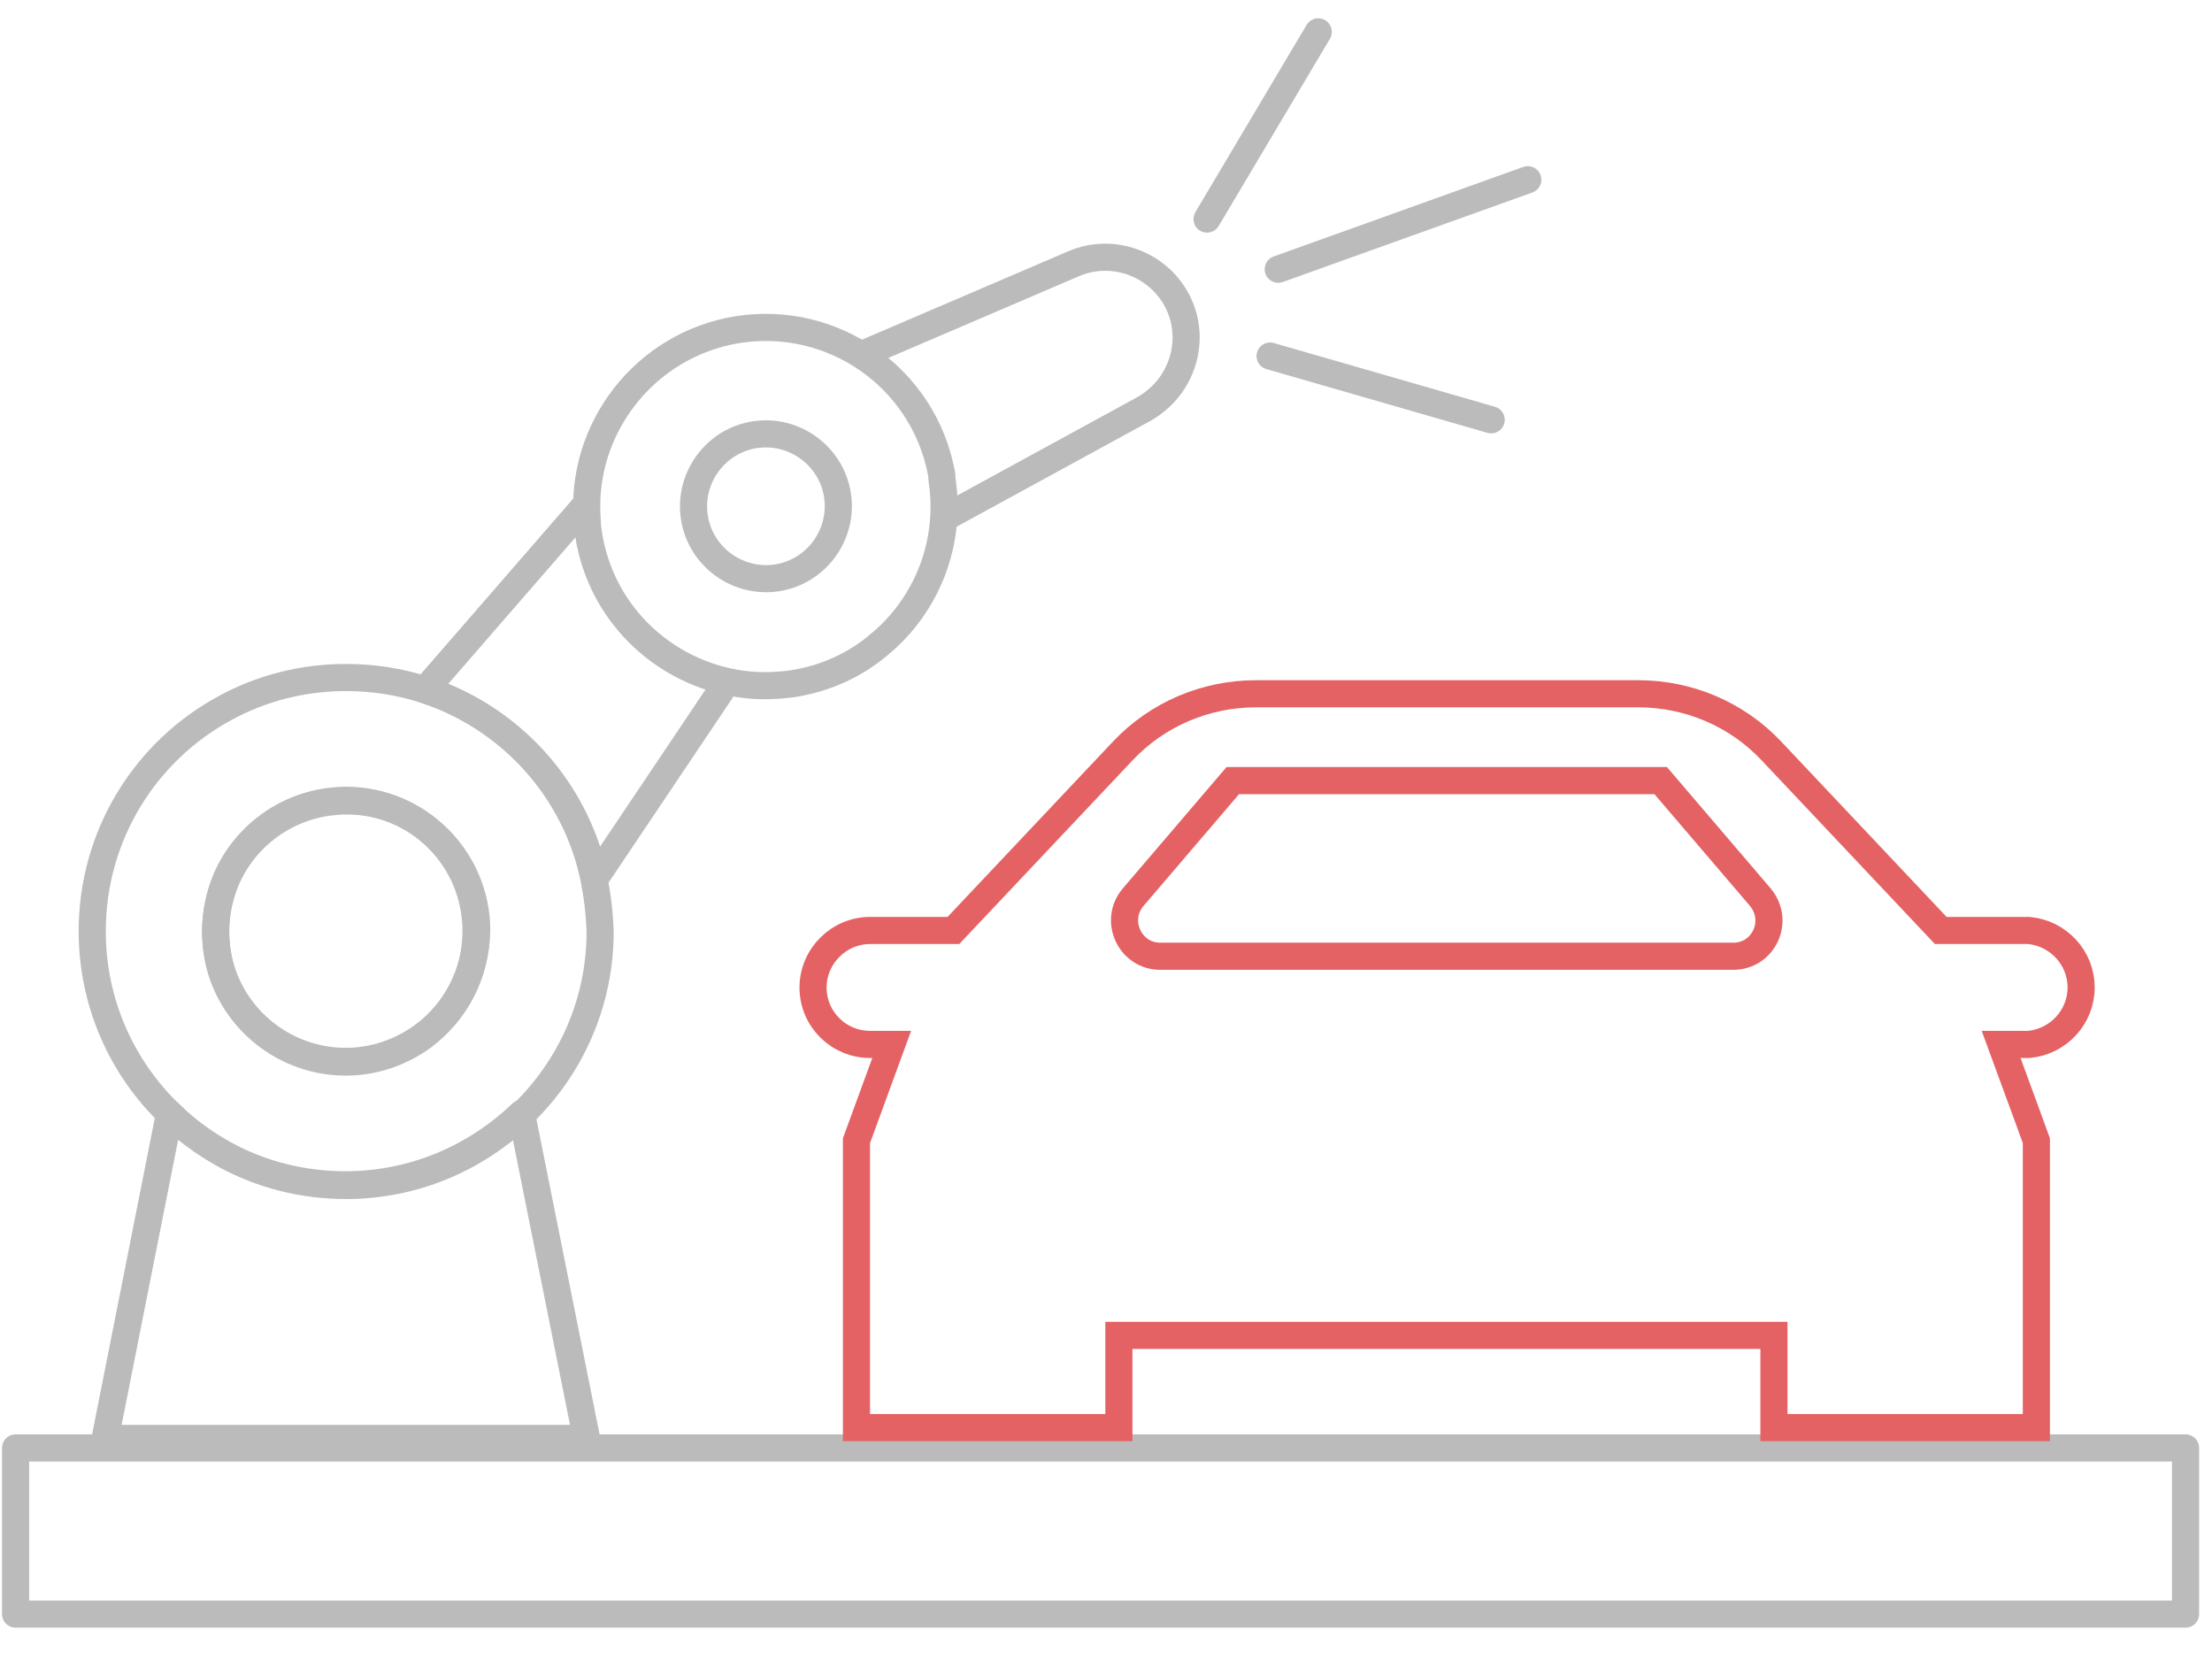
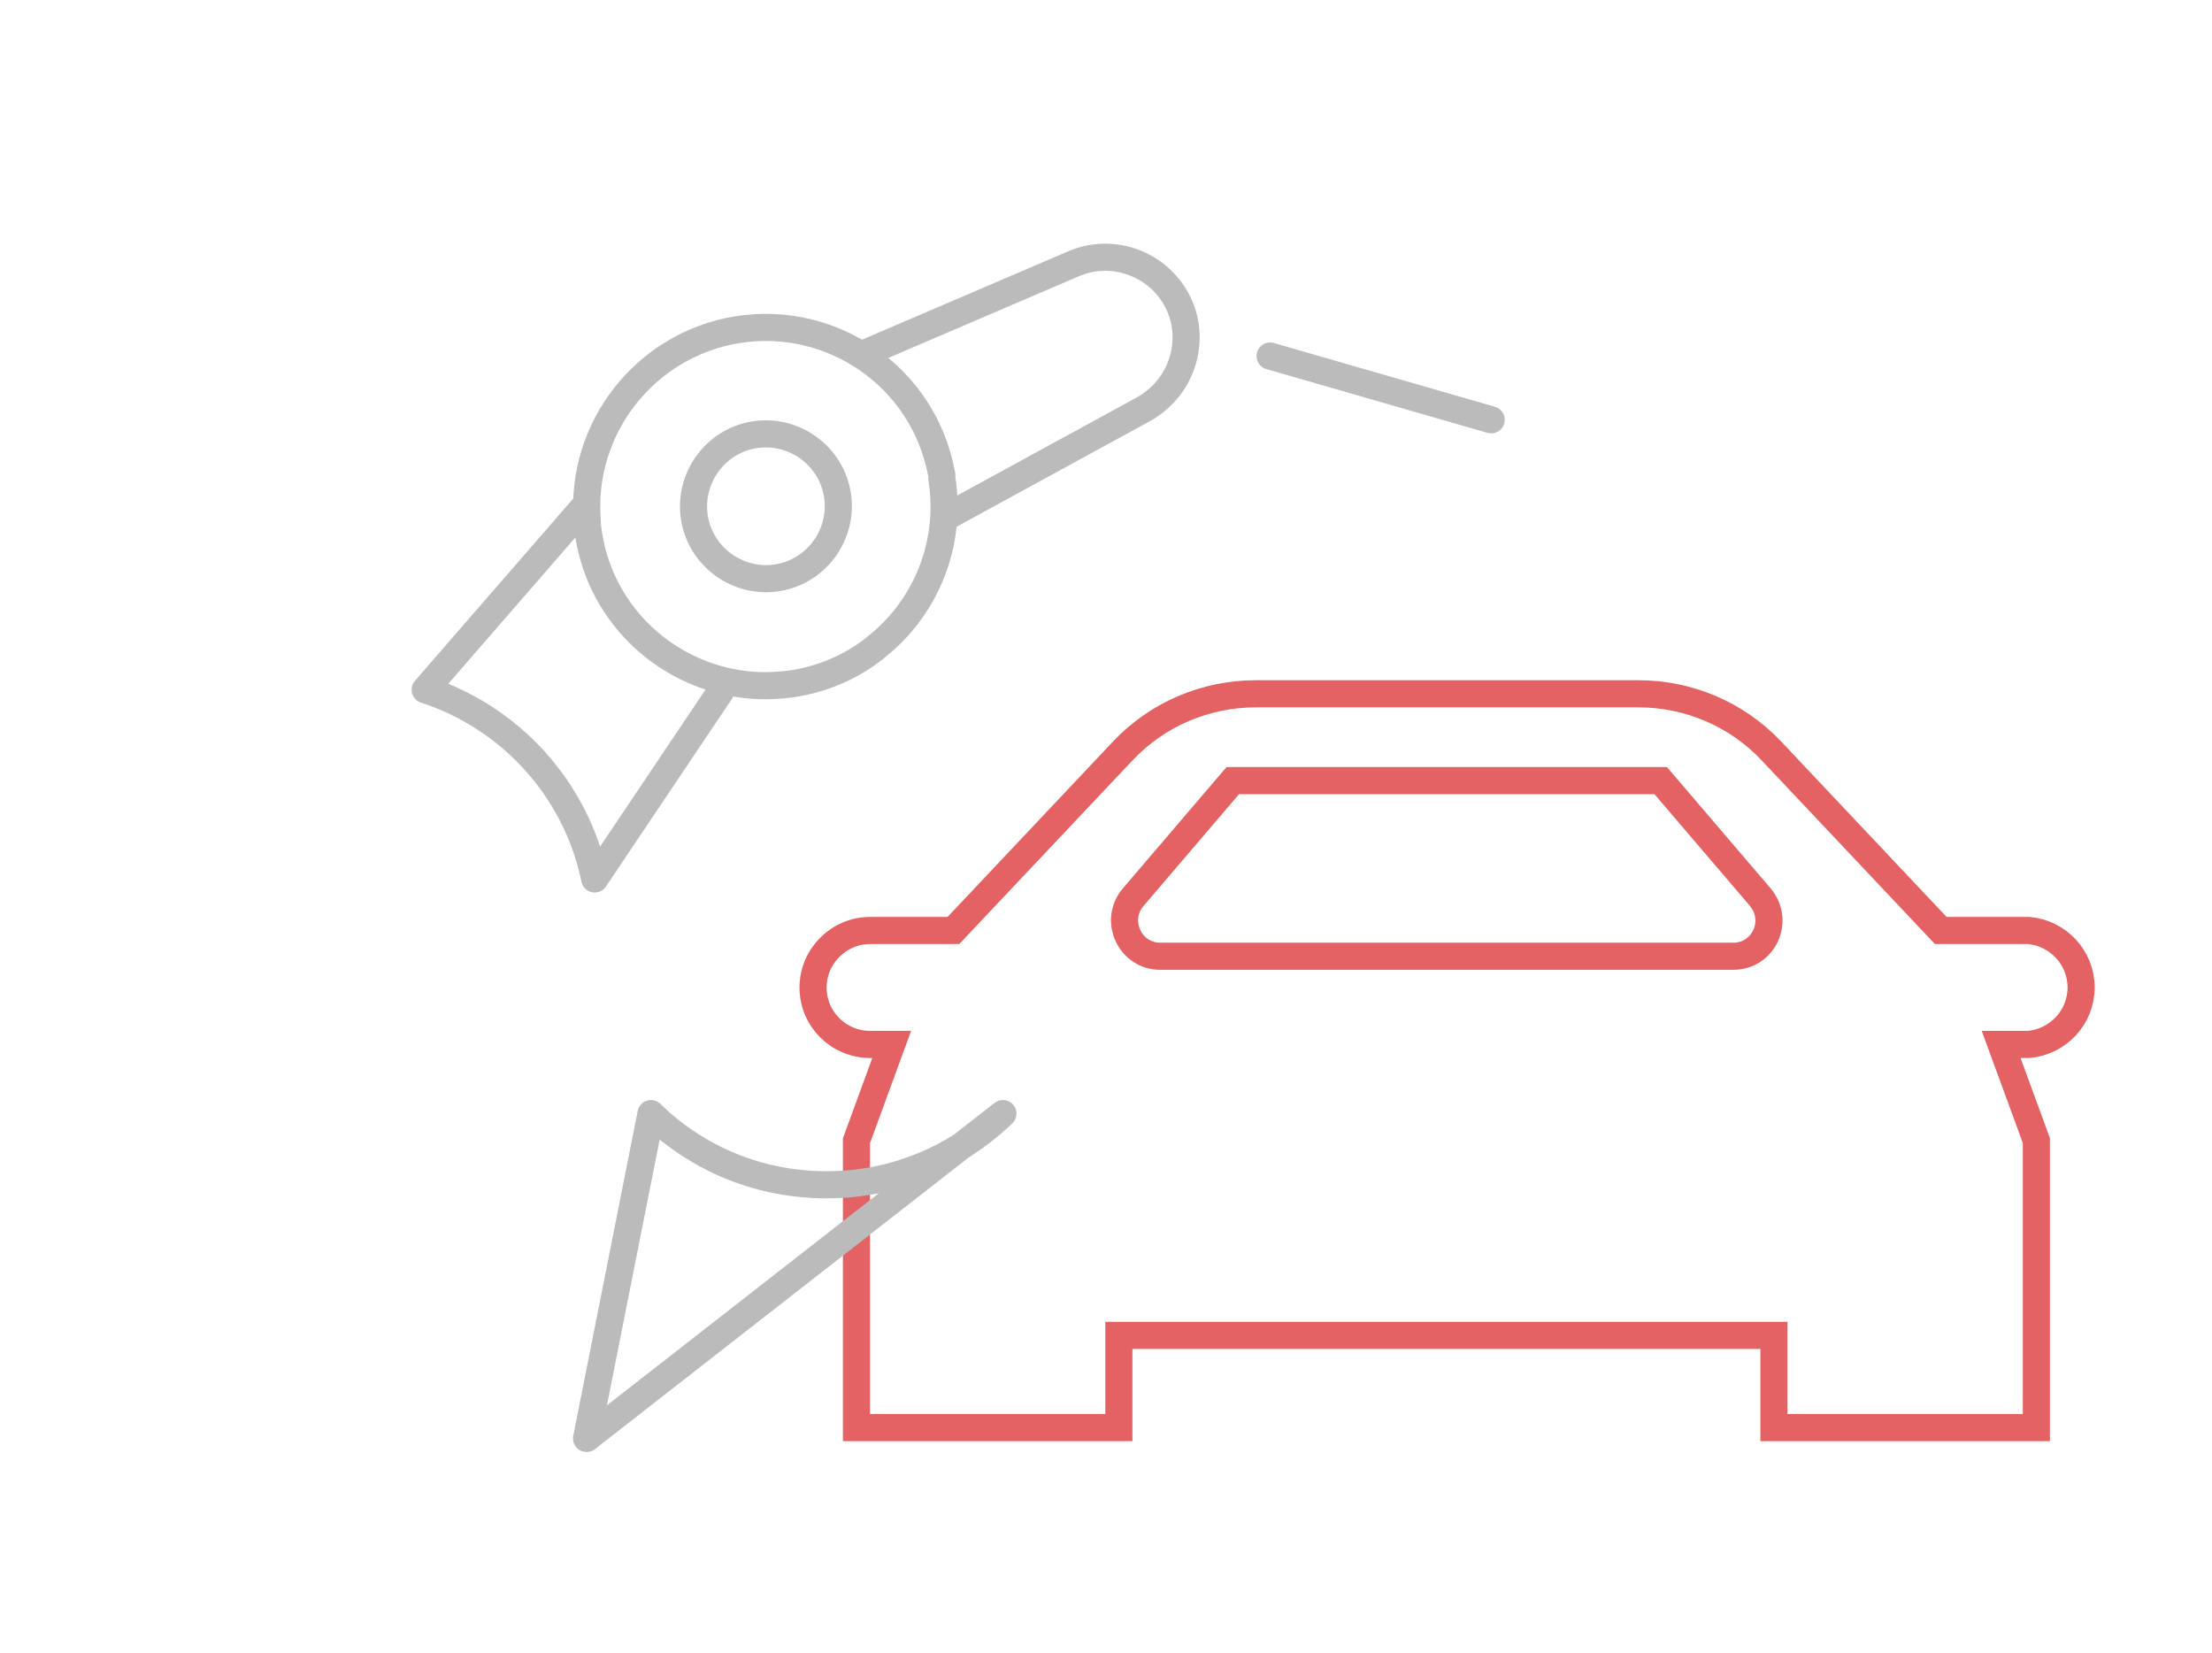
<svg xmlns="http://www.w3.org/2000/svg" version="1.1" id="Layer_1" x="0px" y="0px" viewBox="0 0 326.2 243.7" style="enable-background:new 0 0 326.2 243.7;" xml:space="preserve">
  <style type="text/css">
	.st0{fill:none;stroke:#BBBBBB;stroke-width:4;stroke-linecap:round;stroke-linejoin:round;}
	.st1{fill:none;stroke:#E46264;stroke-width:4;stroke-miterlimit:10;}
</style>
-   <rect x="2.3" y="213.5" class="st0" width="320" height="24.5" />
  <path class="st1" d="M299.2,154c4.3-0.4,7.7-4,7.7-8.4c0-4.4-3.4-8-7.7-8.4c-0.2,0-0.5,0-0.7,0h-12.3l-25-26.5  c-5.1-5.4-12.2-8.4-19.6-8.4h-56.4c-7.4,0-14.5,3-19.6,8.4l-25,26.5h-12.3c-4.6,0-8.4,3.8-8.4,8.4c0,4.7,3.8,8.4,8.4,8.4h3.2  l-5.2,14.2v42.3h38.7v-13.6h96.6v13.6h38.7v-42.3l-1.2-3.3l-4-10.9h3.2C298.7,154,298.9,154,299.2,154z M255.6,141h-84.5  c-4.5,0-6.9-5.3-4-8.7l14.7-17.2h63.1l14.7,17.2C262.5,135.8,260.1,141,255.6,141z" />
  <g>
    <path class="st0" d="M117.3,102" />
  </g>
  <path class="st0" d="M106.3,101.9l-18.6,27.7c-2.7-13.2-12.4-23.8-25-27.9l23.8-27.4" />
-   <path class="st0" d="M86.5,212.1h-71l9.5-47.9c2.4,2.4,5.2,4.4,8.1,6c5.3,2.9,11.4,4.5,17.8,4.5c10.1,0,19.2-4,26-10.5L86.5,212.1z" />
-   <path class="st0" d="M87.6,129.6c-2.7-13.2-12.4-23.8-25-27.9c-3.7-1.2-7.6-1.8-11.6-1.8c-6.4,0-12.5,1.6-17.8,4.5  c-11.7,6.3-19.6,18.7-19.6,32.9c0,10.6,4.4,20.2,11.5,27c2.4,2.4,5.2,4.4,8.1,6c5.3,2.9,11.4,4.5,17.8,4.5c10.1,0,19.2-4,26-10.5  c7.1-6.8,11.5-16.4,11.5-26.9C88.4,134.6,88.1,132.1,87.6,129.6z M62.3,152.8c-3.2,2.3-7.1,3.7-11.3,3.7c-8,0-14.9-4.9-17.8-11.9  c-0.9-2.2-1.4-4.7-1.4-7.3c0-2.6,0.5-5,1.4-7.3c2.5-6.2,8.2-10.8,15.1-11.8c0.9-0.1,1.8-0.2,2.7-0.2c10.6,0,19.3,8.6,19.3,19.2  C70.2,143.7,67.1,149.3,62.3,152.8z" />
-   <path class="st0" d="M70.2,137.3c0,6.4-3.1,12-7.9,15.6c-3.2,2.3-7.1,3.7-11.3,3.7c-8,0-14.9-4.9-17.8-11.9  c-0.9-2.2-1.4-4.7-1.4-7.3c0-2.6,0.5-5,1.4-7.3c2.5-6.2,8.2-10.8,15.1-11.8c0.9-0.1,1.8-0.2,2.7-0.2C61.6,118,70.2,126.6,70.2,137.3  z" />
+   <path class="st0" d="M86.5,212.1l9.5-47.9c2.4,2.4,5.2,4.4,8.1,6c5.3,2.9,11.4,4.5,17.8,4.5c10.1,0,19.2-4,26-10.5L86.5,212.1z" />
  <path class="st0" d="M138.8,69.6c-2.7-13.9-15.9-23.2-30-21c-13.7,2.2-23.3,14.6-22.2,28.2c0,0.7,0.1,1.3,0.2,2  c1.9,12.2,11.9,21.1,23.7,22.2c2.1,0.2,4.3,0.1,6.5-0.2c4.9-0.8,9.2-2.8,12.7-5.8c6.9-5.7,10.7-14.9,9.2-24.4  C138.9,70.2,138.9,69.9,138.8,69.6z M114.6,85.2c-5.8,0.9-11.3-3.1-12.2-8.9c-0.9-5.8,3.1-11.3,8.9-12.2c5.8-0.9,11.3,3.1,12.2,8.9  C124.4,78.8,120.4,84.3,114.6,85.2z" />
  <path class="st0" d="M127.5,52.1l30.8-13.2c6.5-2.8,14,0.7,16.1,7.4c1.1,3.6,0.4,7.4-1.7,10.4c-1,1.4-2.4,2.7-4,3.6l-29.3,16" />
  <line class="st0" x1="187.3" y1="52.5" x2="219.9" y2="61.9" />
-   <line class="st0" x1="178" y1="32.3" x2="194.4" y2="4.7" />
-   <line class="st0" x1="188.5" y1="39.7" x2="225.3" y2="26.5" />
</svg>